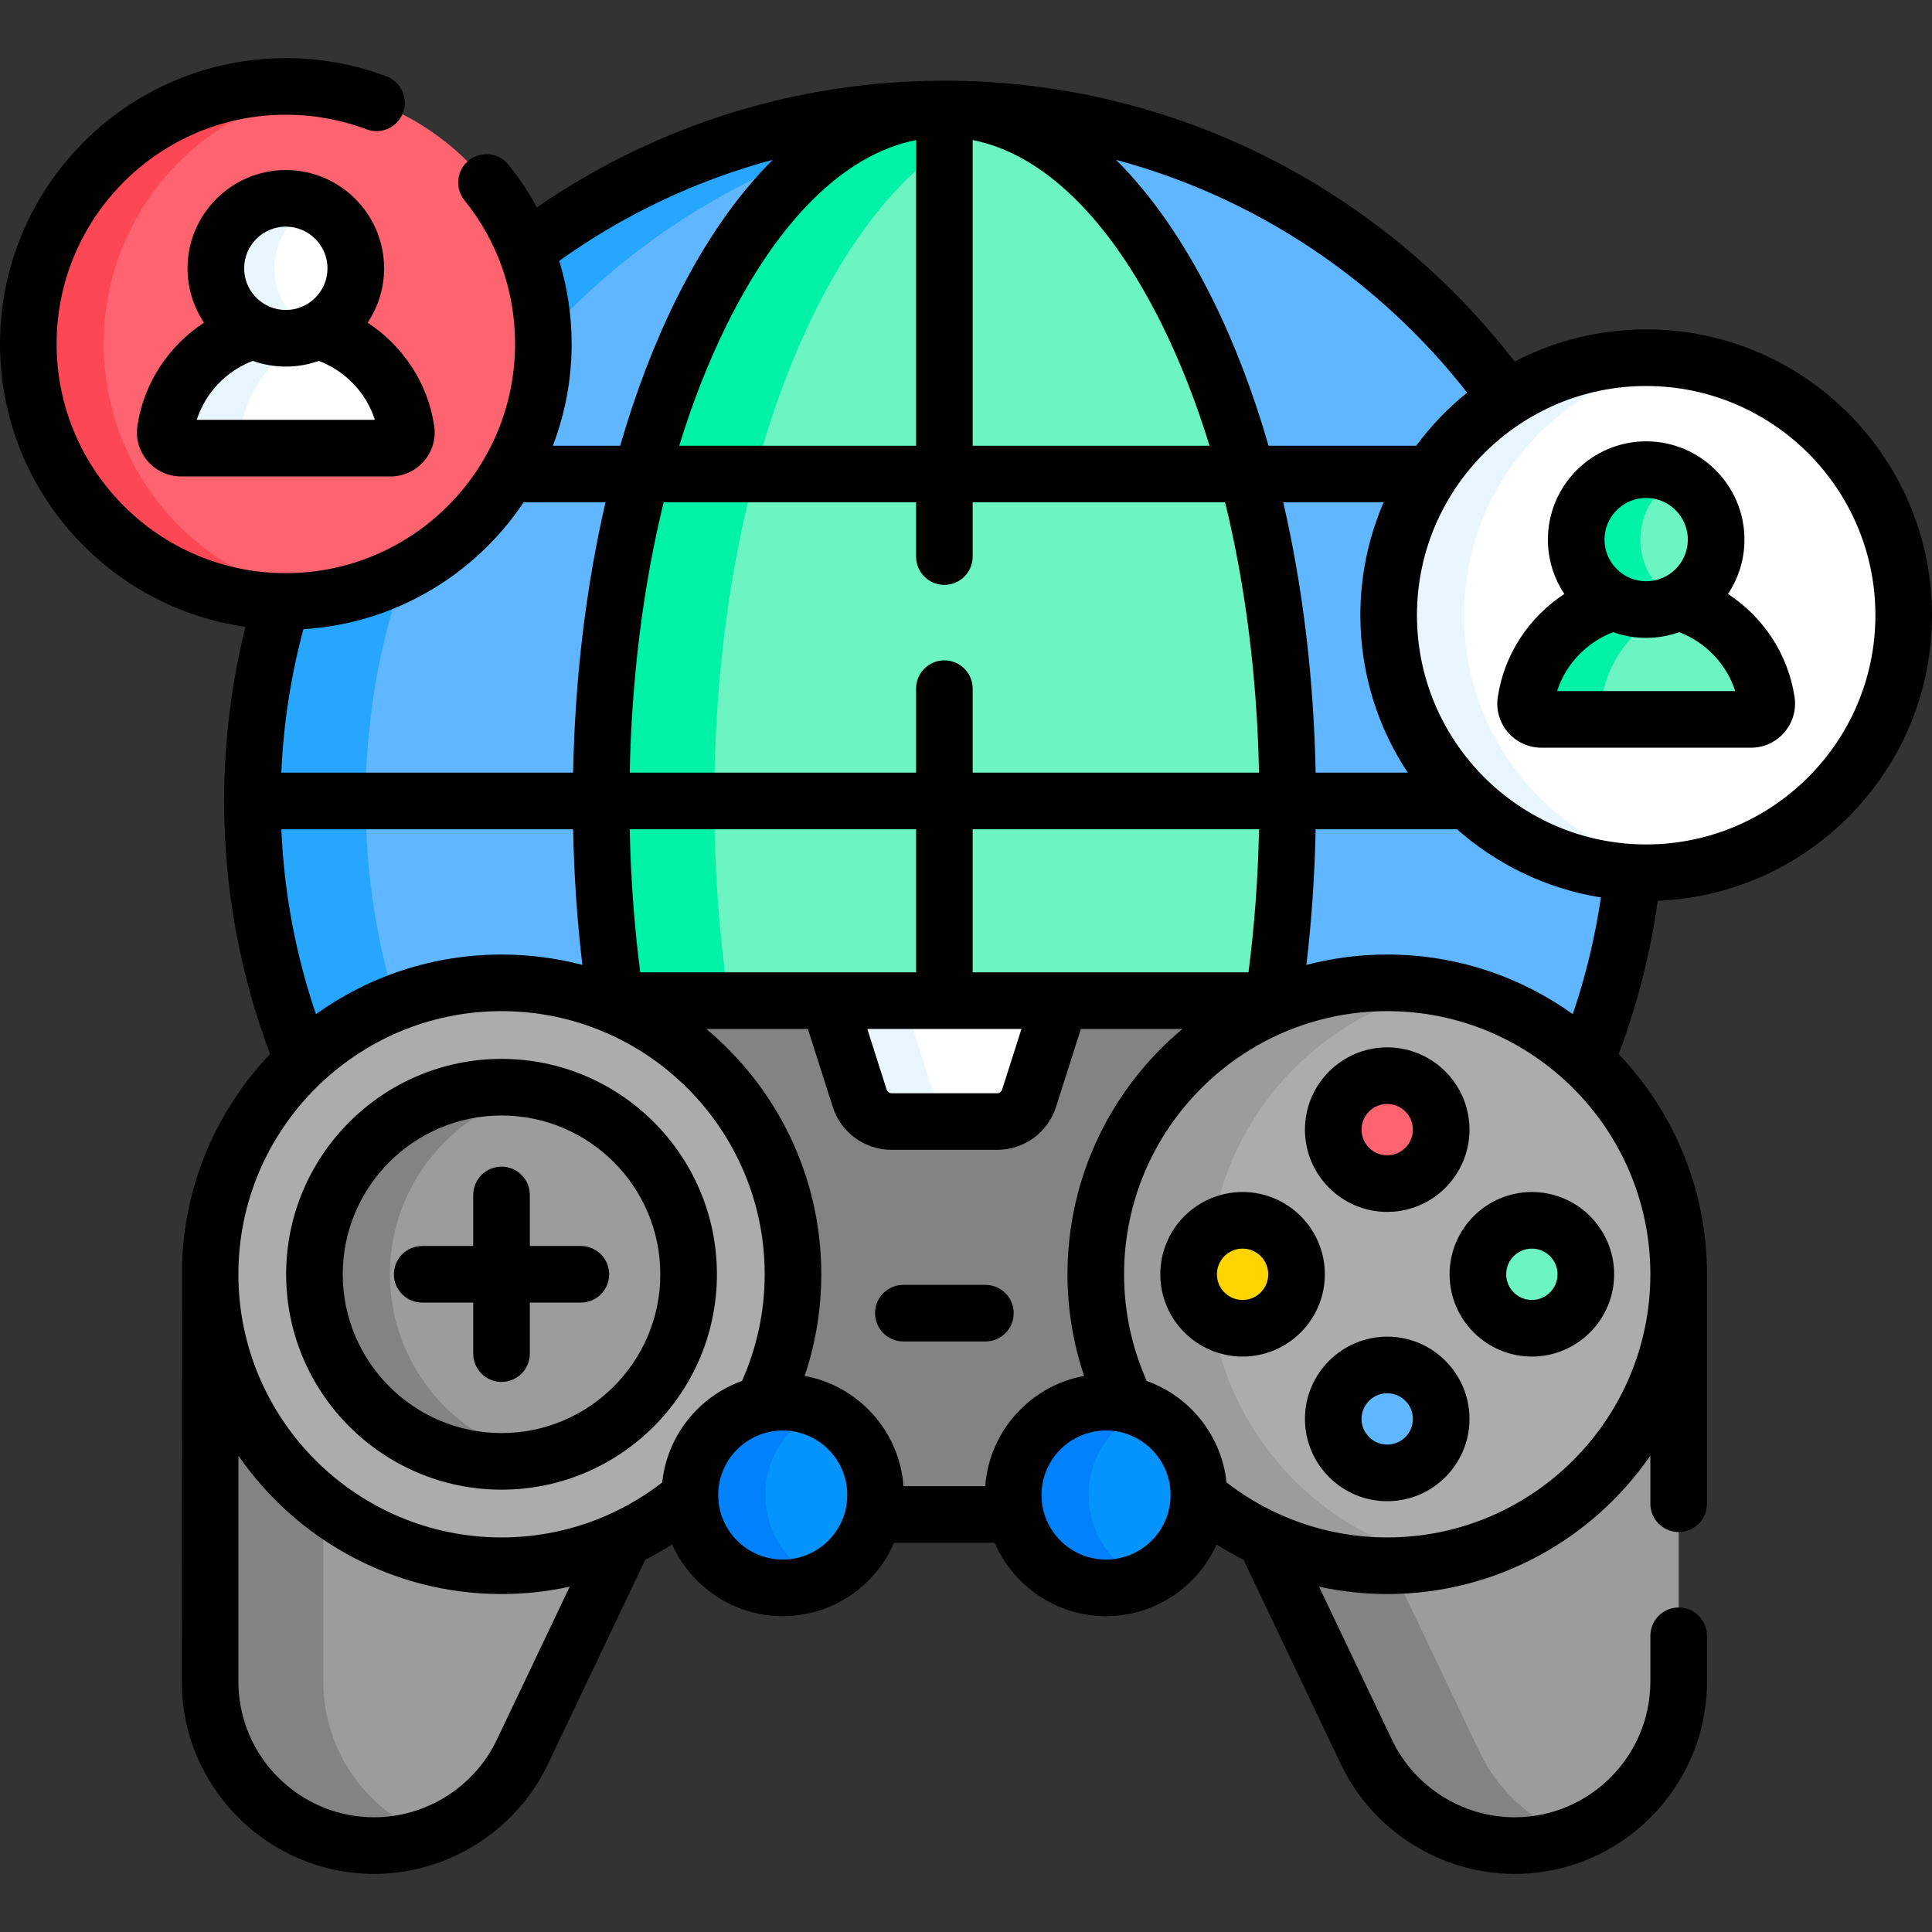
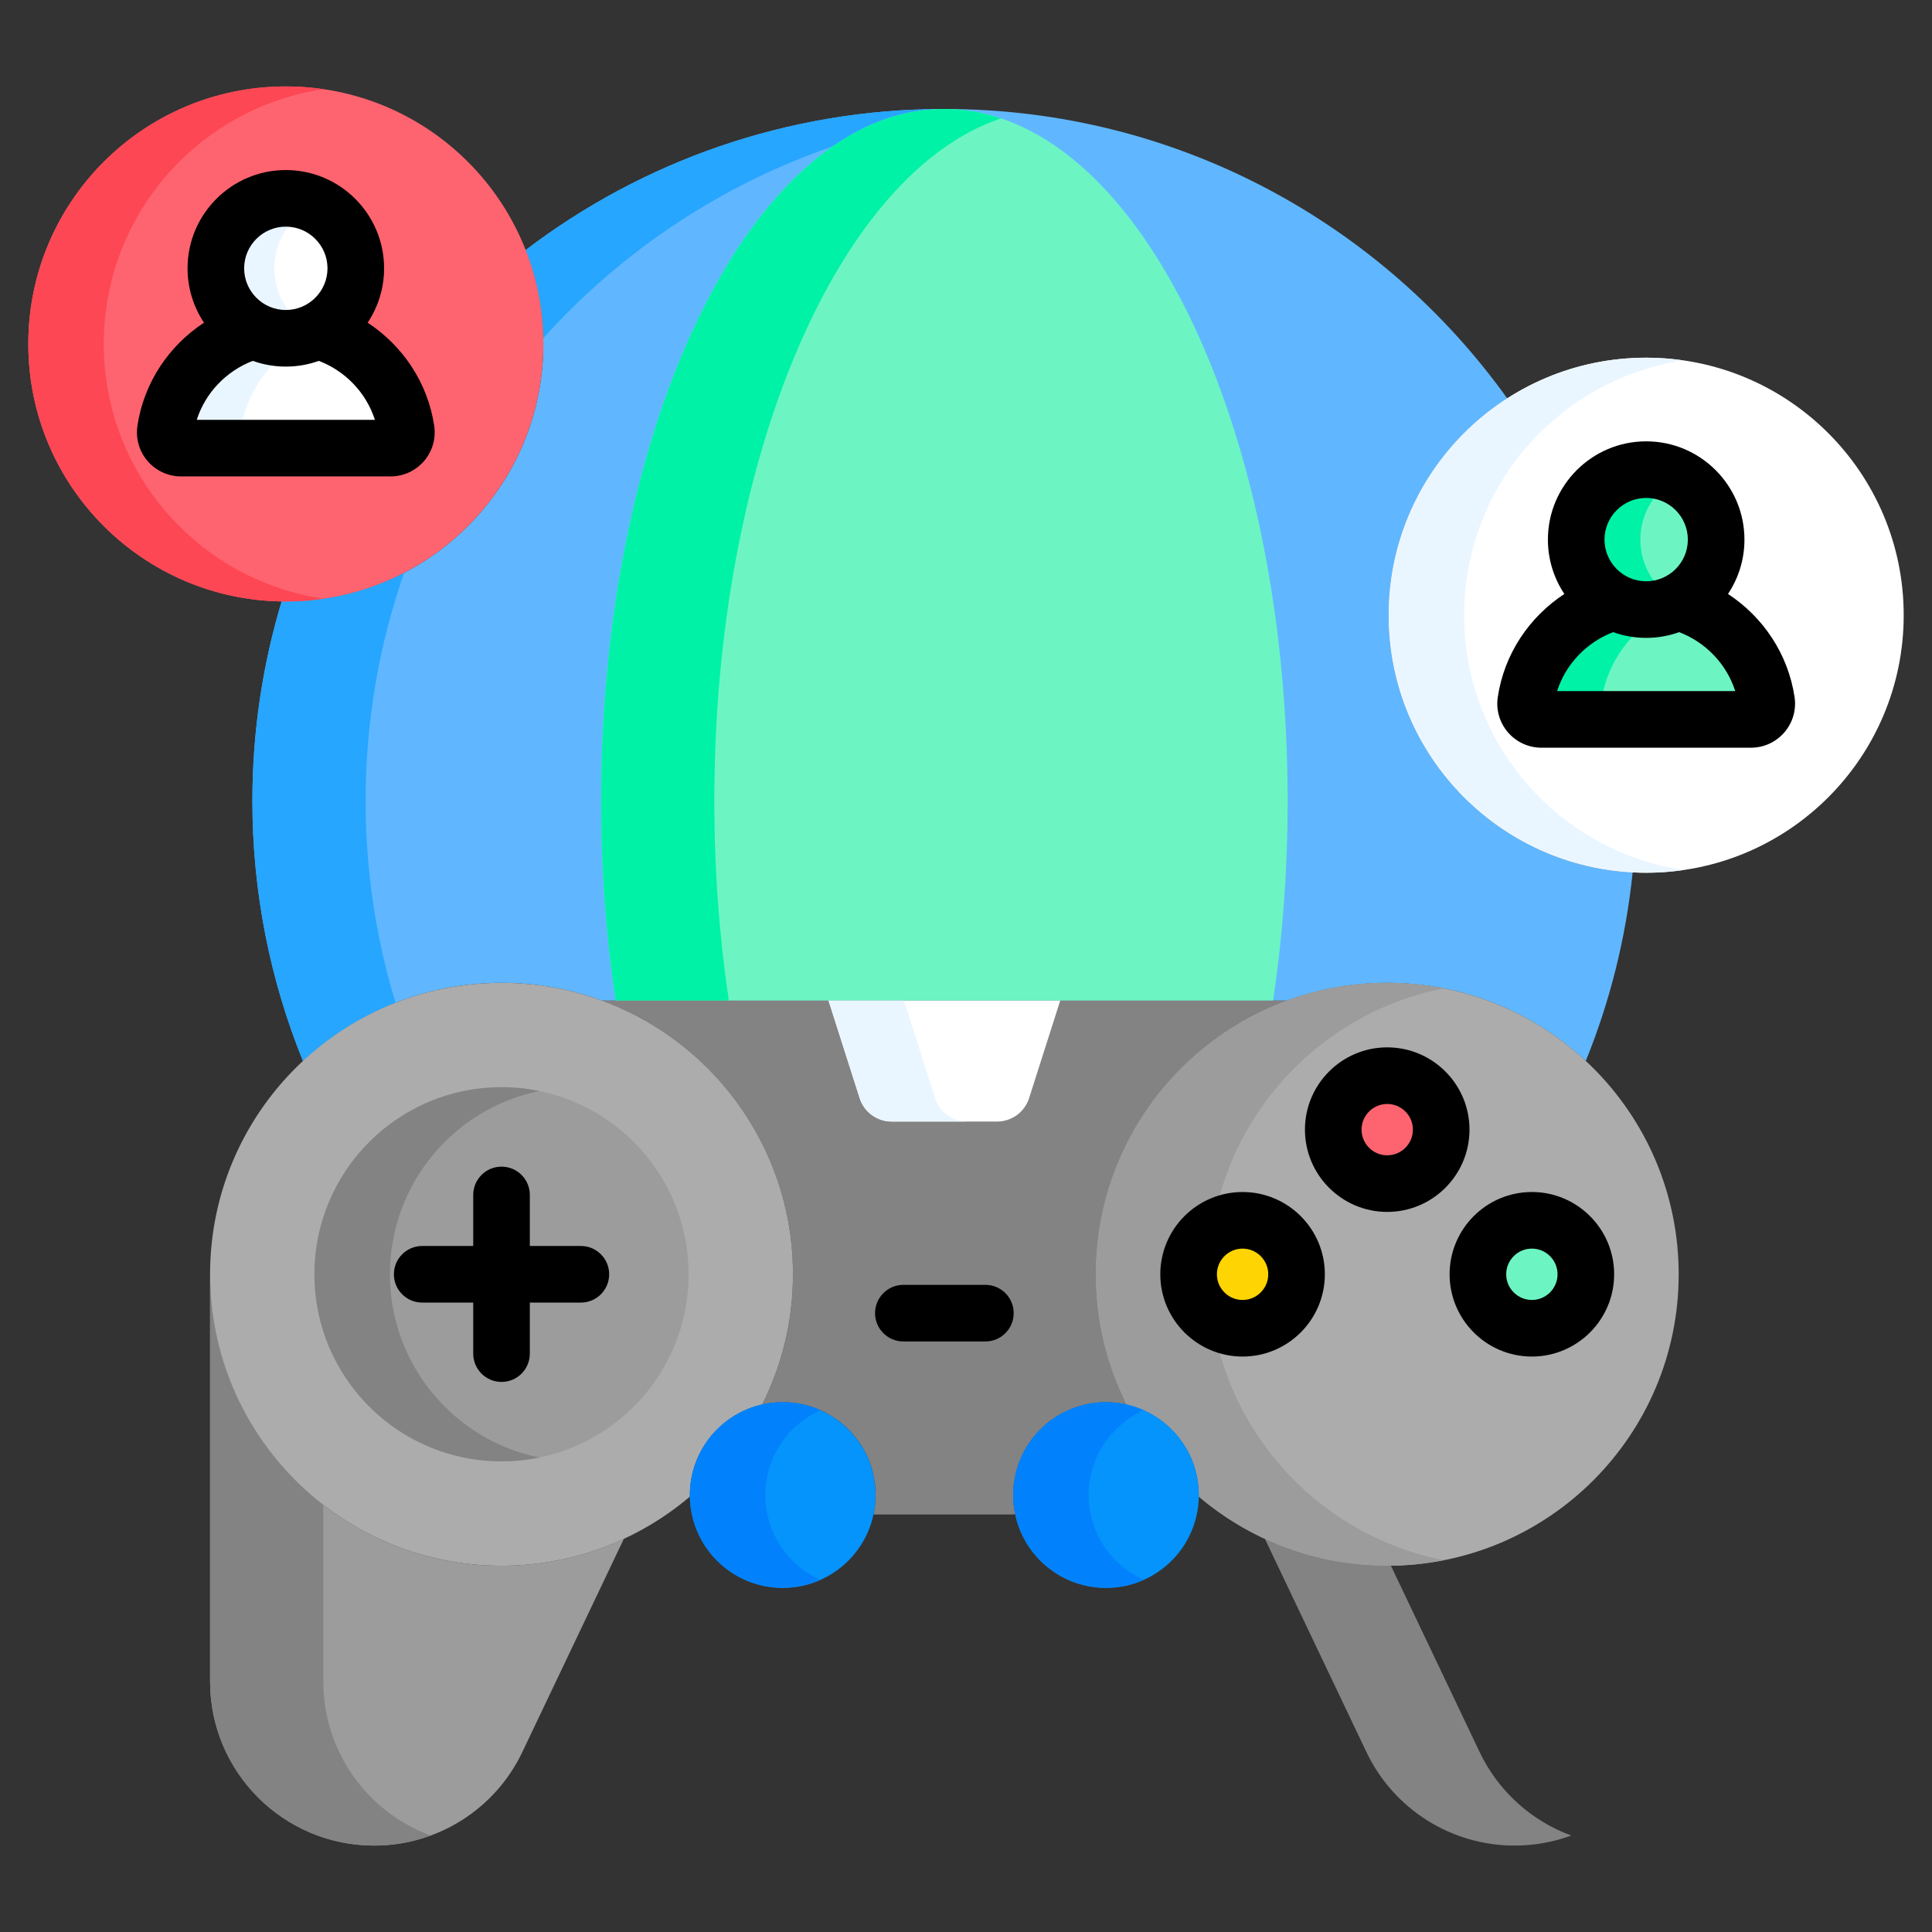
<svg xmlns="http://www.w3.org/2000/svg" id="Capa_1" enable-background="new 0 0 512 512" height="512" viewBox="0 0 512 512" width="512">
  <rect x="0" y="0" width="512" height="512" fill="#333333" stroke="none" />
  <g>
    <g>
      <path d="m368.007 163.04c0-24.128 12.533-45.316 31.432-57.452-33.27-46.441-87.683-76.707-149.17-76.707-41.711 0-80.163 13.936-110.973 37.393 3.02 7.709 4.696 16.093 4.696 24.873 0 37.691-30.555 68.247-68.246 68.247-.368 0-.732-.022-1.099-.028-5.038 16.75-7.758 34.504-7.758 52.896 0 24.377 4.768 47.638 13.404 68.916 13.793-12.846 32.281-20.717 52.617-20.717 9.363 0 18.337 1.668 26.642 4.72h181.434c8.305-3.052 17.278-4.72 26.642-4.72 20.335 0 38.824 7.871 52.617 20.717 6.371-15.698 10.629-32.477 12.428-49.985-36.027-1.863-64.666-31.663-64.666-68.153z" fill="#60b7ff" />
      <g fill="#26a6fe">
        <path d="m107.114 151.752c-9.394 4.872-20.055 7.642-31.368 7.642-.368 0-.732-.022-1.099-.028-5.038 16.75-7.758 34.504-7.758 52.896 0 24.377 4.768 47.638 13.404 68.916 7.07-6.584 15.375-11.851 24.532-15.428-5.153-16.923-7.936-34.879-7.936-53.488.001-21.205 3.604-41.566 10.225-60.51z" />
        <path d="m139.297 66.274c2.844 7.261 4.477 15.125 4.658 23.351 20.632-22.912 46.954-40.601 76.746-50.829 9.271-6.421 19.218-9.915 29.57-9.915-41.713.001-80.164 13.937-110.974 37.393z" />
      </g>
      <path d="m337.385 265.181c2.501-16.757 3.852-34.519 3.852-52.919 0-101.278-40.728-183.379-90.968-183.379s-90.968 82.102-90.968 183.379c0 18.4 1.35 36.162 3.852 52.919z" fill="#6cf5c2" />
      <path d="m193.148 265.181c-2.501-16.755-3.847-34.52-3.847-52.919 0-90.976 32.866-166.465 75.968-180.884-4.88-1.633-9.89-2.496-15-2.496-50.24 0-90.968 82.102-90.968 183.379 0 18.4 1.35 36.162 3.852 52.919h29.995z" fill="#00f2a6" />
    </g>
    <g>
      <circle cx="75.746" cy="91.147" fill="#fe646f" r="68.246" />
    </g>
    <g>
      <path d="m27.5 91.147c0-34.293 25.297-62.67 58.246-67.51-3.265-.479-6.602-.736-10-.736-37.691 0-68.246 30.555-68.246 68.246s30.555 68.247 68.246 68.247c3.398 0 6.735-.257 10-.737-32.949-4.839-58.246-33.217-58.246-67.51z" fill="#fd4755" />
    </g>
    <g>
      <g>
        <path d="m210.149 337.698c0 12.402-2.926 24.119-8.122 34.502 1.74-.39 3.547-.603 5.405-.603 13.587 0 24.602 11.015 24.602 24.602 0 1.767-.19 3.488-.544 5.149h37.561c-.354-1.661-.544-3.383-.544-5.149 0-13.587 11.015-24.602 24.602-24.602 1.858 0 3.665.213 5.405.603-5.197-10.383-8.122-22.1-8.122-34.502 0-33.294 21.067-61.666 50.596-72.518h-181.436c29.53 10.853 50.597 39.225 50.597 72.518z" fill="#838383" />
      </g>
      <g>
        <path d="m219.573 265.181 8.248 25.845c1.177 3.69 4.606 6.194 8.479 6.194h27.941c3.873 0 7.301-2.505 8.479-6.194l8.248-25.845z" fill="#fff" />
      </g>
      <g>
        <path d="m247.821 291.026-8.248-25.845h-20l8.248 25.845c1.177 3.689 4.606 6.194 8.479 6.194h20c-3.874 0-7.302-2.505-8.479-6.194z" fill="#eaf6ff" />
      </g>
      <g>
        <g>
          <g>
            <path d="m132.911 414.936c-42.657 0-77.238-34.581-77.238-77.238v107.914c0 24.017 19.47 43.487 43.487 43.487 16.773 0 32.051-9.646 39.262-24.79l26.908-56.507c-9.86 4.568-20.837 7.134-32.419 7.134z" fill="#9c9c9c" />
          </g>
          <g>
            <path d="m85.673 445.613v-46.826c-18.243-14.128-30-36.229-30-61.088v107.914c0 24.017 19.47 43.487 43.487 43.487 5.204 0 10.262-.932 14.982-2.665-16.617-6.116-28.469-22.084-28.469-40.822z" fill="#838383" />
          </g>
          <path d="m182.829 396.199c0-11.723 8.203-21.525 19.18-23.995 5.197-10.387 8.139-22.1 8.139-34.506 0-42.657-34.581-77.238-77.238-77.238s-77.238 34.581-77.238 77.238 34.581 77.238 77.238 77.238c19.042 0 36.463-6.905 49.929-18.329-.002-.136-.01-.271-.01-.408z" fill="#acacac" />
          <g>
            <circle cx="132.911" cy="337.698" fill="#9c9c9c" r="49.579" />
          </g>
          <g>
            <path d="m103.332 337.698c0-23.956 16.991-43.943 39.579-48.57-3.23-.661-6.574-1.009-10-1.009-27.382 0-49.579 22.197-49.579 49.579s22.197 49.579 49.579 49.579c3.426 0 6.77-.348 10-1.009-22.588-4.626-39.579-24.614-39.579-48.57z" fill="#838383" />
          </g>
          <g>
            <circle cx="207.431" cy="396.199" fill="#0593fc" r="24.602" />
          </g>
          <g>
            <path d="m202.829 396.199c0-10.025 6-18.644 14.602-22.477-3.056-1.362-6.438-2.125-10-2.125-13.587 0-24.602 11.015-24.602 24.602s11.015 24.602 24.602 24.602c3.562 0 6.944-.763 10-2.125-8.602-3.833-14.602-12.452-14.602-22.477z" fill="#0182fc" />
          </g>
        </g>
        <g>
-           <path d="m367.628 414.936c-11.582 0-22.559-2.567-32.42-7.135l26.908 56.507c7.211 15.144 22.489 24.79 39.263 24.79 24.017 0 43.487-19.47 43.487-43.487v-105.964l-.049-.006c-1.034 41.757-35.183 75.295-77.189 75.295z" fill="#9c9c9c" />
          <path d="m392.117 464.309-23.522-49.397c-.323.004-.642.024-.966.024-11.582 0-22.559-2.567-32.42-7.135l26.908 56.507c7.211 15.144 22.489 24.79 39.263 24.79 5.279 0 10.337-.942 15.018-2.665-10.494-3.852-19.307-11.678-24.281-22.124z" fill="#838383" />
          <path d="m367.628 260.46c-42.657 0-77.238 34.581-77.238 77.238 0 12.406 2.941 24.118 8.139 34.506 10.978 2.47 19.18 12.271 19.18 23.995 0 .137-.008.272-.01.408 13.466 11.425 30.887 18.329 49.929 18.329 42.657 0 77.238-34.581 77.238-77.238s-34.581-77.238-77.238-77.238z" fill="#acacac" />
          <path d="m320.39 337.698c0-37.523 26.762-68.786 62.238-75.77-4.854-.956-9.866-1.468-15-1.468-42.657 0-77.238 34.581-77.238 77.238 0 12.406 2.941 24.118 8.139 34.506 10.978 2.47 19.18 12.271 19.18 23.995 0 .137-.008.272-.01.408 13.466 11.425 30.887 18.329 49.929 18.329 5.134 0 10.146-.513 15-1.468-35.476-6.984-62.238-38.246-62.238-75.77z" fill="#9c9c9c" />
          <g>
            <g>
              <g>
                <g>
                  <circle cx="329.295" cy="337.698" fill="#fed402" r="14.303" />
                </g>
              </g>
              <g>
                <g>
                  <circle cx="405.961" cy="337.698" fill="#6cf5c2" r="14.303" />
                </g>
              </g>
              <g>
                <g>
                  <circle cx="367.628" cy="299.366" fill="#fe646f" r="14.303" />
                </g>
              </g>
              <g>
                <g>
-                   <circle cx="367.628" cy="376.031" fill="#60b7ff" r="14.303" />
-                 </g>
+                   </g>
              </g>
            </g>
          </g>
          <g>
            <circle cx="293.108" cy="396.199" fill="#0593fc" r="24.602" />
          </g>
          <g>
            <path d="m288.506 396.199c0-10.025 6-18.644 14.602-22.477-3.056-1.362-6.438-2.125-10-2.125-13.587 0-24.602 11.015-24.602 24.602s11.015 24.602 24.602 24.602c3.562 0 6.944-.763 10-2.125-8.602-3.833-14.602-12.452-14.602-22.477z" fill="#0182fc" />
          </g>
        </g>
      </g>
    </g>
    <g>
      <path d="m107.658 113.975c-1.895-12.75-11.252-23.061-23.486-26.363-2.53 1.294-5.388 2.039-8.425 2.039s-5.895-.745-8.425-2.039c-12.234 3.302-21.591 13.613-23.486 26.363-.375 2.522 1.605 4.783 4.154 4.783h55.515c2.548 0 4.527-2.261 4.153-4.783z" fill="#fff" />
      <path d="m75.746 89.651c-3.037 0-5.895-.745-8.425-2.039-12.234 3.302-21.591 13.613-23.486 26.363-.375 2.522 1.605 4.783 4.154 4.783h20c-2.549 0-4.529-2.261-4.154-4.783 1.813-12.198 10.454-22.166 21.911-25.897-.525-.171-1.064-.309-1.6-.453-2.524 1.286-5.373 2.026-8.4 2.026z" fill="#eaf6ff" />
      <g>
        <circle cx="75.746" cy="71.108" fill="#fff" r="18.543" />
      </g>
      <g>
        <path d="m72.703 71.108c0-7.47 4.427-13.892 10.793-16.829-2.361-1.089-4.98-1.714-7.75-1.714-10.241 0-18.543 8.302-18.543 18.543s8.302 18.543 18.543 18.543c2.77 0 5.389-.625 7.75-1.714-6.365-2.937-10.793-9.358-10.793-16.829z" fill="#eaf6ff" />
      </g>
    </g>
    <g>
      <g>
        <circle cx="436.254" cy="163.04" fill="#fff" r="68.246" />
      </g>
      <g>
        <path d="m388.007 163.04c0-34.293 25.297-62.67 58.246-67.51-3.265-.479-6.602-.736-10-.736-37.691 0-68.246 30.555-68.246 68.246s30.555 68.247 68.246 68.247c3.398 0 6.735-.257 10-.737-32.949-4.839-58.246-33.217-58.246-67.51z" fill="#eaf6ff" />
      </g>
      <g>
        <path d="m468.165 185.868c-1.895-12.75-11.252-23.061-23.486-26.363-2.53 1.294-5.388 2.039-8.425 2.039s-5.895-.744-8.425-2.039c-12.234 3.302-21.591 13.613-23.486 26.363-.375 2.522 1.605 4.783 4.154 4.783h55.515c2.548 0 4.528-2.261 4.153-4.783z" fill="#6cf5c2" />
        <path d="m436.254 161.544c-3.037 0-5.895-.744-8.425-2.039-12.234 3.302-21.591 13.613-23.486 26.363-.375 2.522 1.605 4.783 4.154 4.783h20c-2.549 0-4.529-2.261-4.154-4.783 1.813-12.198 10.454-22.166 21.911-25.897-.525-.171-1.064-.309-1.6-.453-2.524 1.286-5.373 2.026-8.4 2.026z" fill="#00f2a6" />
        <g>
          <circle cx="436.254" cy="143.001" fill="#6cf5c2" r="18.543" />
        </g>
        <g>
          <path d="m434.711 143.001c0-7.174 4.082-13.385 10.043-16.468-2.548-1.318-5.433-2.075-8.5-2.075-10.241 0-18.543 8.302-18.543 18.543s8.302 18.543 18.543 18.543c3.067 0 5.952-.757 8.5-2.075-5.962-3.083-10.043-9.293-10.043-16.468z" fill="#00f2a6" />
        </g>
      </g>
    </g>
    <g>
      <path d="m261.14 340.5h-21.741c-4.142 0-7.5 3.357-7.5 7.5s3.358 7.5 7.5 7.5h21.741c4.142 0 7.5-3.357 7.5-7.5s-3.358-7.5-7.5-7.5z" />
-       <path d="m132.911 280.619c-31.473 0-57.079 25.605-57.079 57.079s25.605 57.079 57.079 57.079 57.079-25.605 57.079-57.079-25.606-57.079-57.079-57.079zm0 99.158c-23.202 0-42.079-18.877-42.079-42.079s18.876-42.079 42.079-42.079 42.079 18.877 42.079 42.079-18.877 42.079-42.079 42.079z" />
      <path d="m153.937 330.198h-13.526v-13.525c0-4.143-3.358-7.5-7.5-7.5s-7.5 3.357-7.5 7.5v13.525h-13.526c-4.142 0-7.5 3.357-7.5 7.5s3.358 7.5 7.5 7.5h13.526v13.526c0 4.143 3.358 7.5 7.5 7.5s7.5-3.357 7.5-7.5v-13.526h13.526c4.142 0 7.5-3.357 7.5-7.5s-3.358-7.5-7.5-7.5z" />
      <path d="m329.295 315.896c-12.022 0-21.803 9.78-21.803 21.803s9.781 21.804 21.803 21.804 21.804-9.781 21.804-21.804-9.782-21.803-21.804-21.803zm0 28.606c-3.751 0-6.803-3.052-6.803-6.804 0-3.751 3.052-6.803 6.803-6.803s6.804 3.052 6.804 6.803c0 3.752-3.053 6.804-6.804 6.804z" />
      <path d="m384.158 337.698c0 12.022 9.781 21.804 21.803 21.804s21.803-9.781 21.803-21.804-9.781-21.803-21.803-21.803-21.803 9.781-21.803 21.803zm28.606 0c0 3.752-3.052 6.804-6.803 6.804s-6.803-3.052-6.803-6.804c0-3.751 3.052-6.803 6.803-6.803s6.803 3.052 6.803 6.803z" />
      <path d="m367.628 321.169c12.022 0 21.803-9.781 21.803-21.804s-9.781-21.803-21.803-21.803-21.803 9.78-21.803 21.803 9.78 21.804 21.803 21.804zm0-28.606c3.751 0 6.803 3.052 6.803 6.803 0 3.752-3.052 6.804-6.803 6.804s-6.803-3.052-6.803-6.804 3.051-6.803 6.803-6.803z" />
-       <path d="m367.628 354.228c-12.022 0-21.803 9.781-21.803 21.804s9.781 21.804 21.803 21.804 21.803-9.781 21.803-21.804-9.781-21.804-21.803-21.804zm0 28.607c-3.751 0-6.803-3.052-6.803-6.804s3.052-6.804 6.803-6.804 6.803 3.052 6.803 6.804-3.052 6.804-6.803 6.804z" />
      <path d="m97.429 85.513c2.752-4.129 4.36-9.082 4.36-14.405 0-14.36-11.683-26.043-26.043-26.043s-26.043 11.683-26.043 26.043c0 5.323 1.608 10.276 4.36 14.405-9.253 6.059-15.939 15.864-17.647 27.36-.498 3.353.488 6.75 2.706 9.321 2.227 2.582 5.458 4.063 8.866 4.063h55.515c3.408 0 6.64-1.48 8.866-4.063 2.218-2.571 3.204-5.969 2.706-9.322-1.707-11.495-8.393-21.3-17.646-27.359zm-21.683-25.448c6.089 0 11.043 4.954 11.043 11.043s-4.954 11.043-11.043 11.043-11.043-4.954-11.043-11.043 4.954-11.043 11.043-11.043zm-23.605 51.193c2.308-7.228 7.883-12.956 14.853-15.624 2.737.979 5.682 1.517 8.752 1.517s6.015-.538 8.751-1.517c6.971 2.667 12.546 8.396 14.854 15.624z" />
-       <path d="m512 163.04c0-41.767-33.979-75.746-75.746-75.746-12.563 0-24.411 3.092-34.852 8.528-34.936-45.24-89.682-74.44-151.132-74.44-40.056 0-77.269 12.403-108.002 33.568-2.154-3.967-4.656-7.753-7.507-11.292-2.598-3.226-7.32-3.733-10.546-1.136-3.225 2.6-3.733 7.32-1.135 10.546 8.775 10.892 13.413 24.06 13.413 38.079 0 33.495-27.251 60.746-60.747 60.746s-60.746-27.25-60.746-60.746 27.25-60.747 60.746-60.747c7.369 0 14.566 1.303 21.393 3.872 3.875 1.459 8.202-.5 9.661-4.378 1.459-3.877-.501-8.202-4.378-9.661-8.521-3.207-17.496-4.833-26.676-4.833-41.767 0-75.746 33.981-75.746 75.747 0 38.133 28.329 69.759 65.045 74.976-3.685 14.78-5.654 30.232-5.654 46.138 0 23.592 4.316 46.192 12.178 67.068-13.775 14.469-22.496 33.776-23.312 55.087l-.083 111.195c0 28.114 22.873 50.987 50.987 50.987 19.557 0 37.626-11.409 46.034-29.066l25.8-54.179c2.45-1.24 4.833-2.594 7.141-4.057 5.022 11.188 16.26 19.004 29.297 19.004 13.211 0 24.581-8.024 29.5-19.453h26.676c4.919 11.429 16.289 19.453 29.5 19.453 13.036 0 24.275-7.816 29.297-19.004 2.308 1.464 4.69 2.817 7.141 4.058l25.8 54.179c8.408 17.657 26.477 29.066 46.034 29.066 28.114 0 50.987-22.873 50.987-50.987v-12.112c0-4.143-3.358-7.5-7.5-7.5s-7.5 3.357-7.5 7.5v12.112c0 19.844-16.144 35.987-35.987 35.987-13.803 0-26.556-8.053-32.491-20.516l-19.333-40.6c5.825 1.273 11.87 1.952 18.073 1.952 28.889 0 54.435-14.542 69.738-36.679v12.744c0 4.143 3.358 7.5 7.5 7.5s7.5-3.357 7.5-7.5v-60.802c0-22.607-8.916-43.157-23.394-58.367 4.871-12.937 8.382-26.535 10.343-40.623 40.349-1.613 72.683-34.928 72.683-75.668zm-123.19-58.986c-5.078 4.093-9.622 8.82-13.502 14.071h-39.126c-4.046-14.01-9.02-27.074-14.869-38.865-7.513-15.146-16.132-27.529-25.547-36.899 37.359 10.014 69.842 32.052 93.044 61.693zm-15.733 100.708h-24.419c-.489-25.093-3.425-49.341-8.584-71.637h26.604c-3.964 9.183-6.17 19.295-6.17 29.915-.001 15.408 4.635 29.748 12.569 41.722zm-24.419 15h37.473c10.526 9.313 23.645 15.751 38.13 18.065-1.558 10.647-4.075 20.985-7.457 30.928-13.878-9.927-30.849-15.794-49.176-15.794-7.396 0-14.572.958-21.416 2.747 1.376-11.698 2.207-23.719 2.446-35.946zm-90.888-182.641c18.563 3.624 36.127 20.627 50.105 48.805 4.88 9.837 9.113 20.643 12.667 32.199h-62.772zm-7.5 117.879c4.142 0 7.5-3.357 7.5-7.5v-14.375h66.9c5.397 22.087 8.477 46.378 8.986 71.637h-75.886v-22.262c0-4.143-3.358-7.5-7.5-7.5s-7.5 3.357-7.5 7.5v22.262h-75.886c.51-25.259 3.589-49.55 8.986-71.637h66.9v14.375c0 4.143 3.357 7.5 7.5 7.5zm20.43 117.681-5.126 16.065c-.186.582-.722.974-1.333.974h-27.94c-.612 0-1.148-.392-1.334-.975l-5.126-16.064zm-101.029-15c-1.579-12.277-2.527-24.967-2.788-37.919h75.886v37.919zm88.099 0v-37.919h75.886c-.261 12.952-1.209 25.642-2.788 37.919zm-15-220.56v81.004h-62.773c3.555-11.556 7.787-22.362 12.667-32.199 13.978-28.178 31.542-45.182 50.106-48.805zm-94.561 32.009c16.887-12.076 35.982-21.253 56.565-26.77-9.414 9.37-18.034 21.753-25.547 36.899-5.849 11.791-10.823 24.855-14.869 38.865h-17.848c3.208-8.387 4.983-17.477 4.983-26.978 0-7.492-1.127-14.916-3.284-22.016zm-67.805 97.606c24.318-1.483 45.57-14.483 58.355-33.611h21.706c-5.158 22.296-8.095 46.544-8.584 71.637h-77.32c.552-13.096 2.567-25.816 5.843-38.026zm71.478 53.026c.238 12.228 1.07 24.248 2.445 35.947-6.844-1.789-14.019-2.747-21.416-2.747-18.331 0-35.307 5.87-49.187 15.802-5.269-15.485-8.443-31.93-9.163-49.001h77.321zm-20.231 241.322c-5.935 12.463-18.688 20.516-32.491 20.516-19.843 0-35.987-16.144-35.987-35.987v-59.855c15.303 22.137 40.849 36.679 69.738 36.679 6.203 0 12.248-.679 18.074-1.952zm43.852-68.222c-11.791 9.125-26.563 14.575-42.592 14.575-38.454 0-69.738-31.284-69.738-69.738 0-38.453 31.284-69.737 69.738-69.737s69.738 31.284 69.738 69.737c0 10.062-2.159 19.624-6.011 28.271-11.402 4.083-19.843 14.439-21.135 26.892zm31.928 20.439c-9.43 0-17.102-7.672-17.102-17.102s7.672-17.102 17.102-17.102 17.102 7.672 17.102 17.102-7.672 17.102-17.102 17.102zm53.671-19.453h-21.665c-1.068-14.659-12.016-26.612-26.203-29.214 2.853-8.466 4.414-17.519 4.414-26.935 0-26.093-11.862-49.461-30.469-65.018h26.914l6.582 20.625c2.179 6.827 8.458 11.414 15.624 11.414h27.94c7.167 0 13.446-4.587 15.624-11.414l6.582-20.625h26.914c-18.607 15.556-30.469 38.924-30.469 65.018 0 9.416 1.561 18.469 4.414 26.935-14.186 2.602-25.135 14.554-26.202 29.214zm32.006 19.453c-9.43 0-17.102-7.672-17.102-17.102s7.672-17.102 17.102-17.102 17.102 7.672 17.102 17.102-7.672 17.102-17.102 17.102zm144.258-75.603c0 38.454-31.284 69.738-69.738 69.738-16.029 0-30.801-5.45-42.592-14.575-1.292-12.452-9.733-22.809-21.135-26.892-3.852-8.648-6.011-18.21-6.011-28.271 0-38.453 31.284-69.737 69.738-69.737s69.738 31.284 69.738 69.737zm-61.859-174.658c0-33.495 27.251-60.746 60.747-60.746s60.746 27.251 60.746 60.746-27.25 60.746-60.746 60.746-60.747-27.251-60.747-60.746z" />
      <path d="m457.937 157.406c2.752-4.129 4.36-9.082 4.36-14.405 0-14.36-11.683-26.043-26.043-26.043s-26.043 11.683-26.043 26.043c0 5.323 1.608 10.276 4.36 14.405-9.253 6.059-15.939 15.865-17.647 27.361-.498 3.353.488 6.75 2.707 9.322 2.227 2.582 5.458 4.063 8.866 4.063h55.515c3.408 0 6.639-1.48 8.866-4.063 2.218-2.572 3.205-5.97 2.707-9.323-1.71-11.496-8.395-21.301-17.648-27.36zm-21.683-25.448c6.089 0 11.043 4.954 11.043 11.043s-4.954 11.043-11.043 11.043-11.043-4.954-11.043-11.043 4.954-11.043 11.043-11.043zm-23.606 51.193c2.308-7.228 7.884-12.957 14.854-15.625 2.737.979 5.682 1.517 8.751 1.517s6.014-.538 8.751-1.517c6.971 2.668 12.546 8.397 14.854 15.625z" />
    </g>
  </g>
</svg>